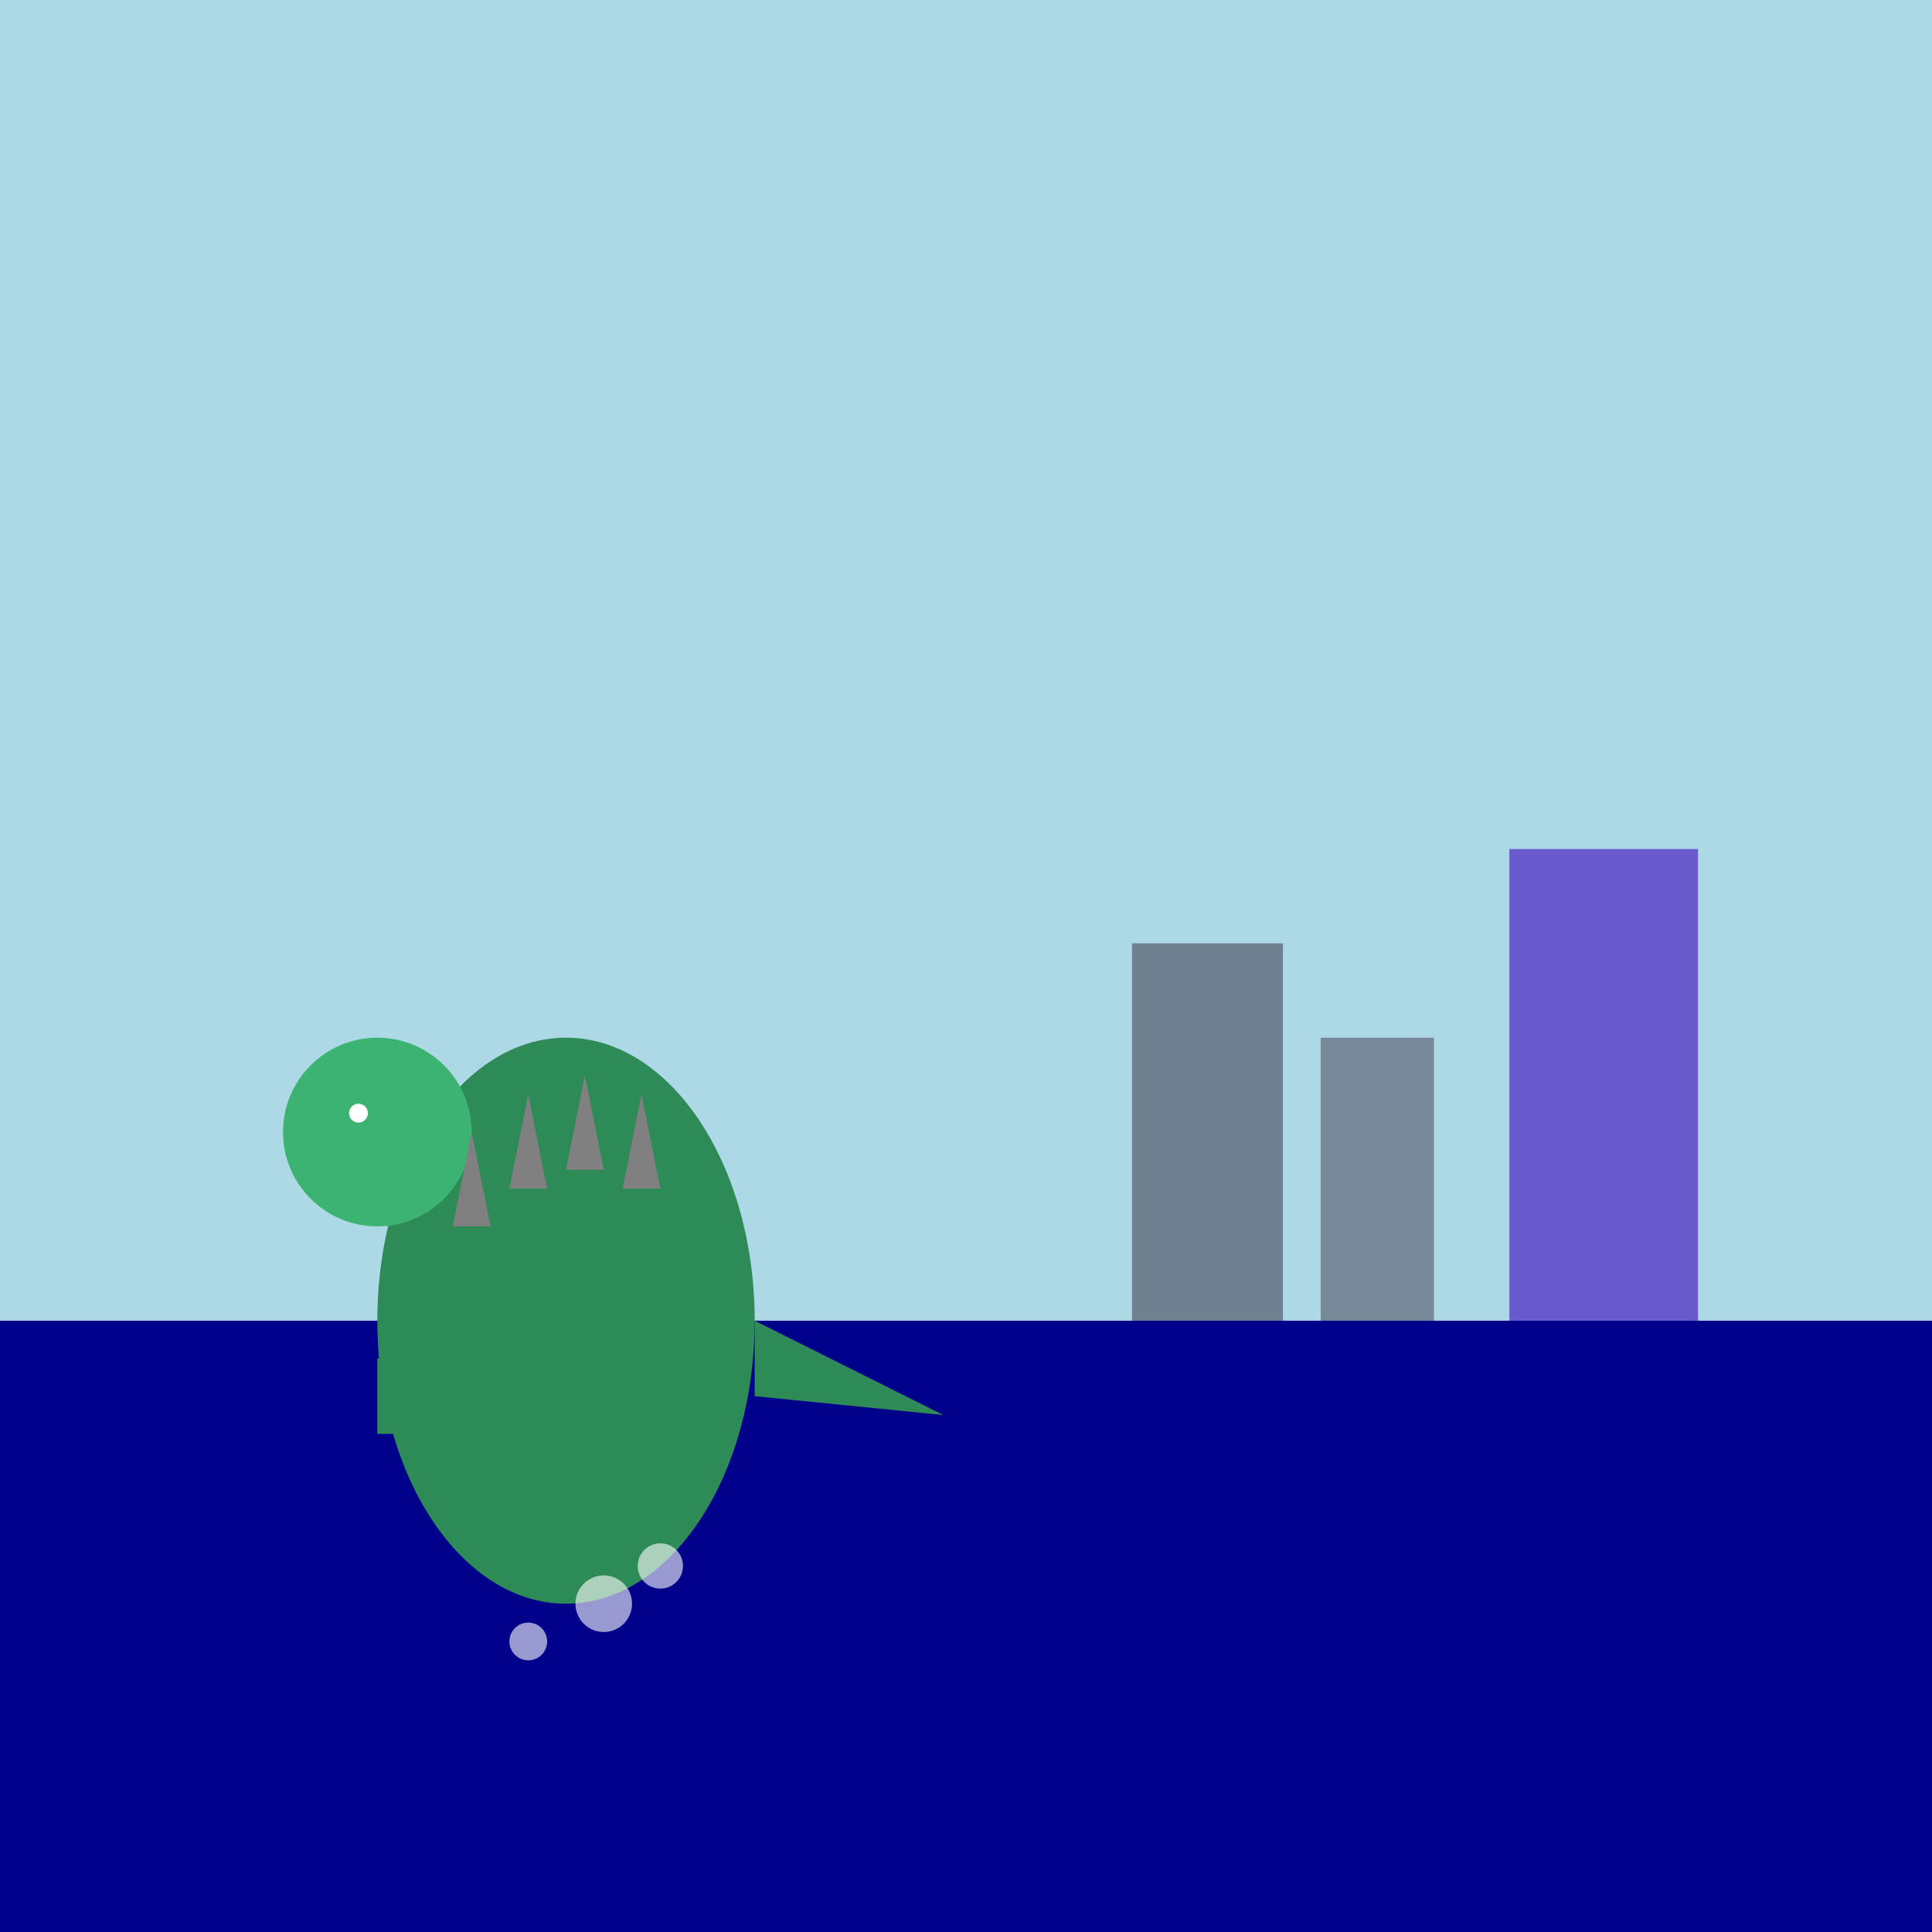
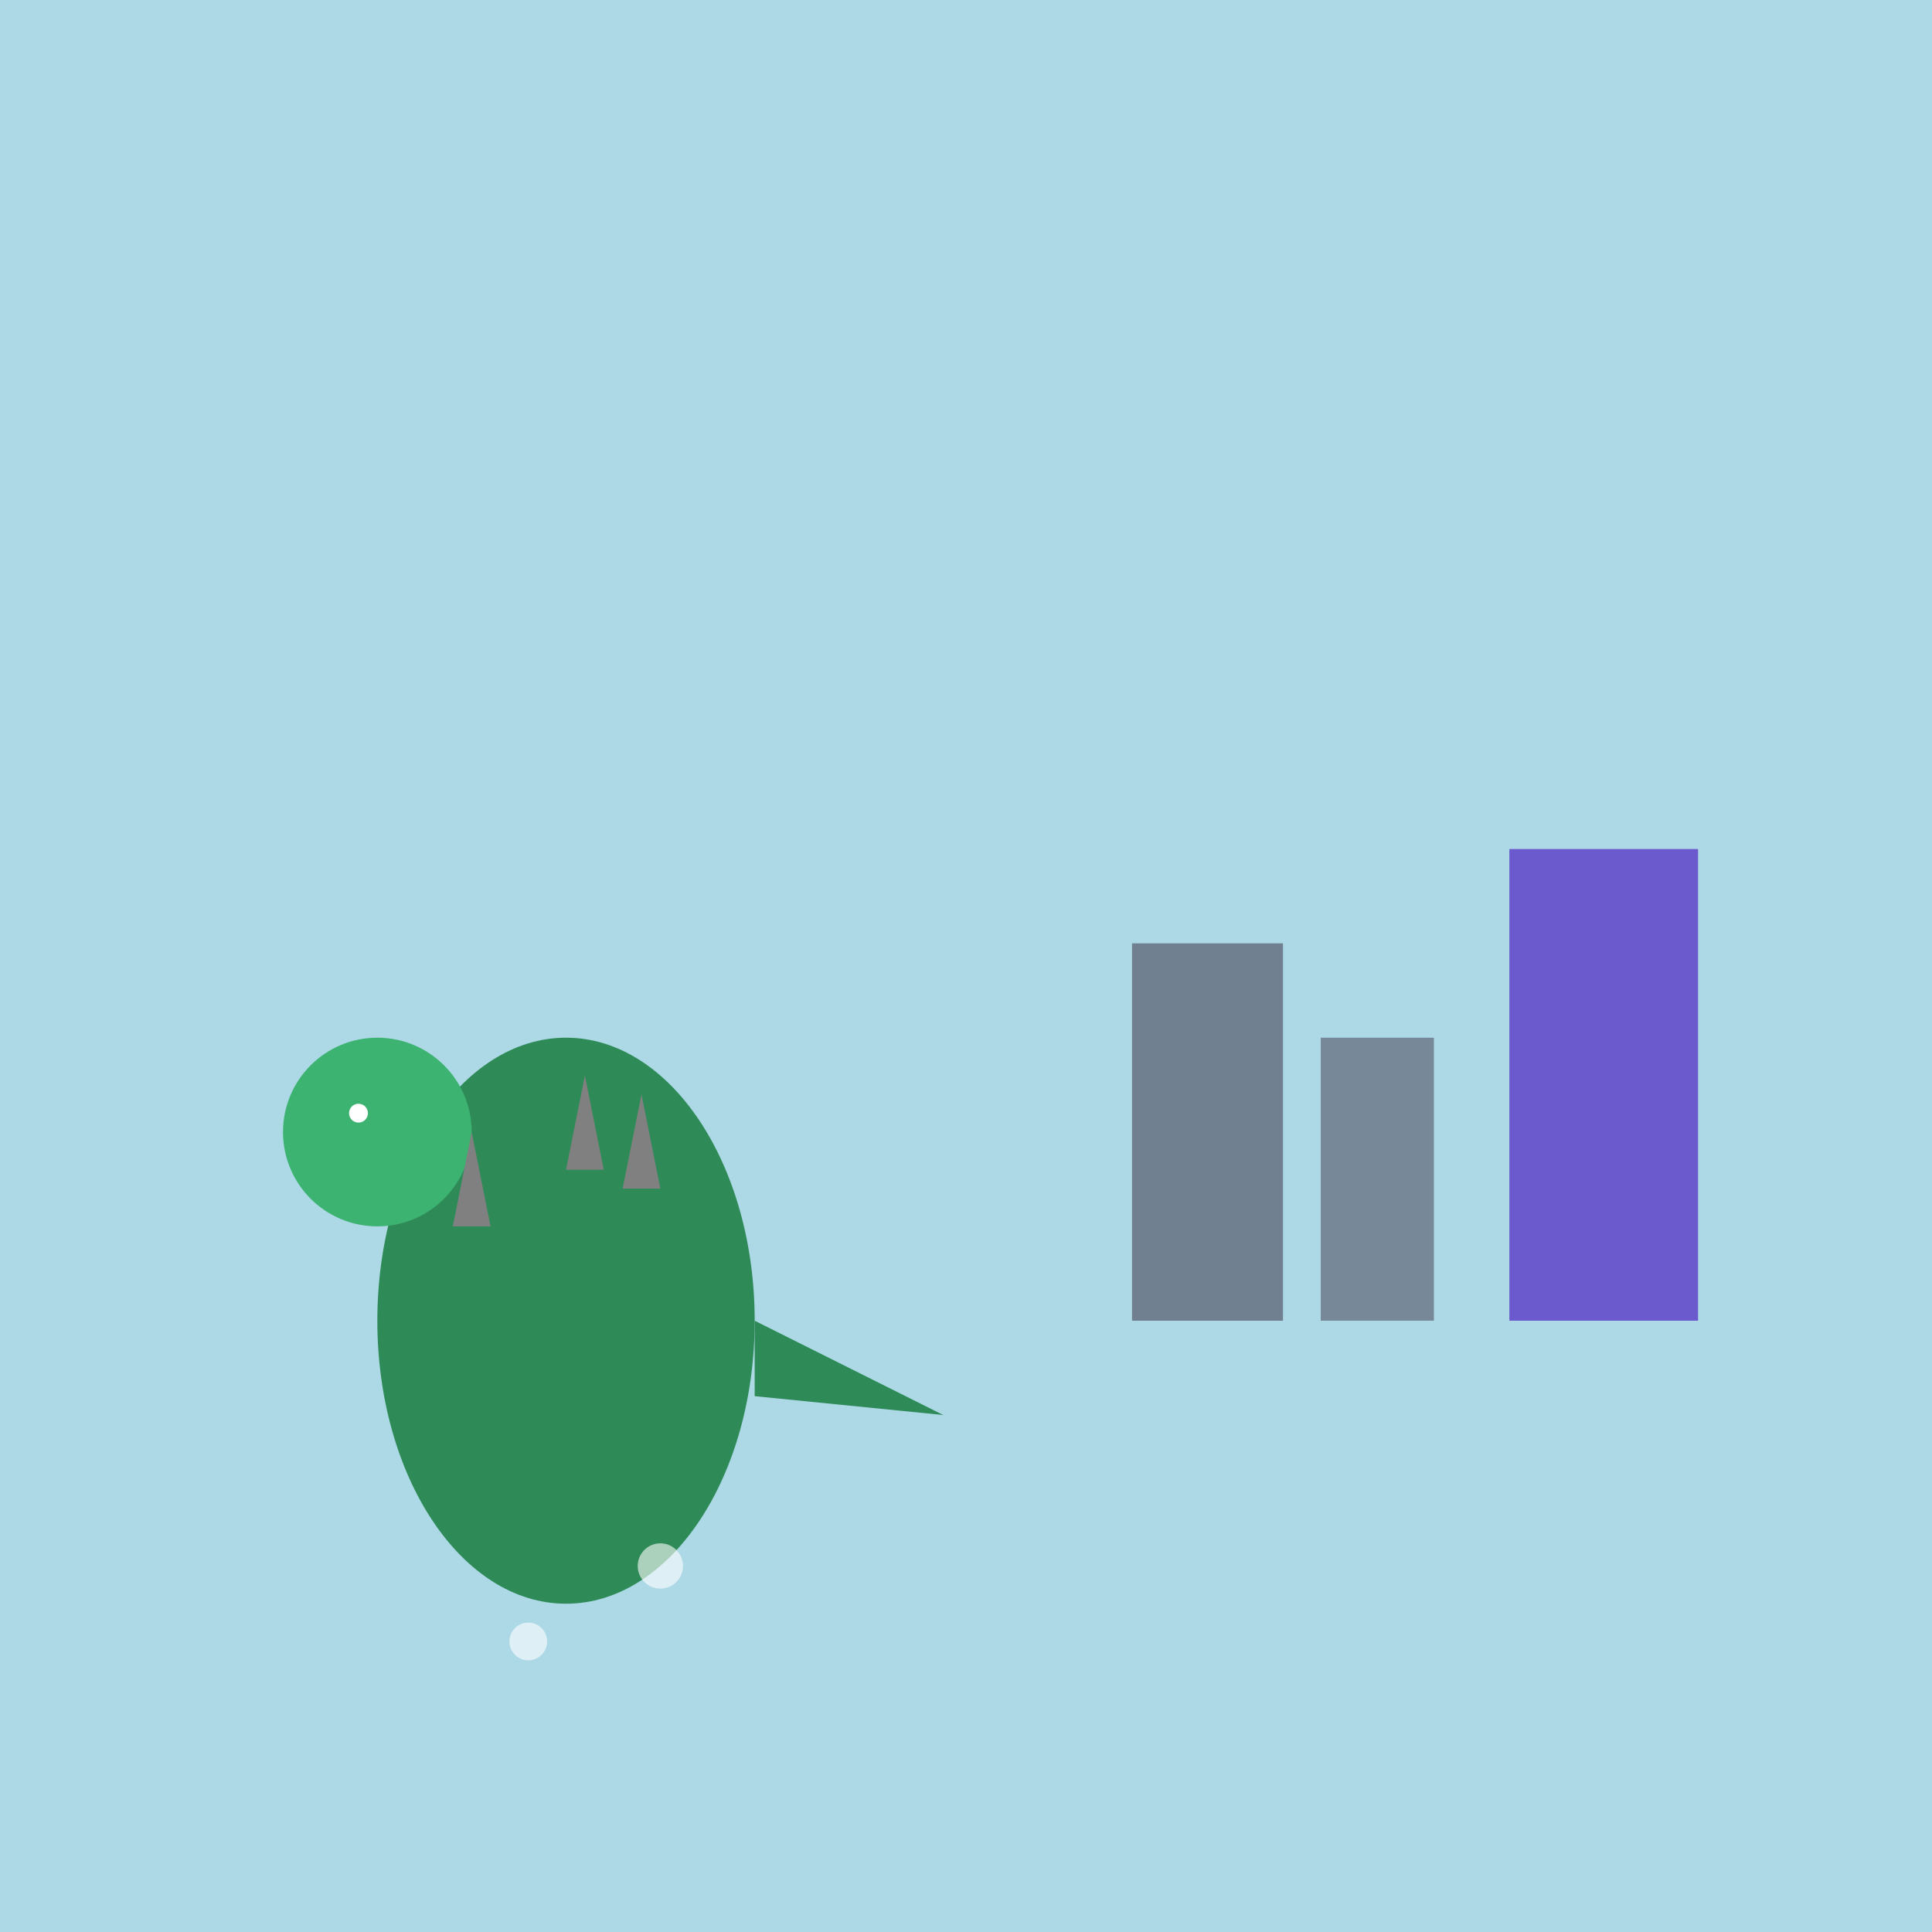
<svg xmlns="http://www.w3.org/2000/svg" id="svg-1024" class="canvas" viewBox="0 0 1024 1024">
  <title id="title-1">Godzilla 1954 Rampage</title>
  <desc id="desc-1">A vibrant twist on the classic Godzilla rising from the sea—spikes, buildings, and a roaring monster fun enough to make even skyscrapers smile!</desc>
  <rect id="bg-sky-1" class="background-sky" x="0" y="0" width="1024" height="1024" fill="lightblue" />
-   <rect id="bg-sea-1" class="background-sea" x="0" y="700" width="1024" height="324" fill="darkblue" />
  <rect id="building-1" class="building" x="600" y="500" width="80" height="200" fill="#708090" />
  <rect id="building-2" class="building" x="700" y="550" width="60" height="150" fill="#778899" />
  <rect id="building-3" class="building" x="800" y="450" width="100" height="250" fill="#6A5ACD" />
  <g id="godzilla-1" class="godzilla">
    <ellipse id="godzilla-body-1" class="godzilla-body" cx="300" cy="700" rx="100" ry="150" fill="#2E8B57" />
    <circle id="godzilla-head-1" class="godzilla-head" cx="200" cy="600" r="50" fill="#3CB371" />
    <circle id="godzilla-eye-1" class="godzilla-eye" cx="190" cy="590" r="5" fill="white" />
    <polygon id="godzilla-tail-1" class="godzilla-tail" points="400,700 500,750 400,740" fill="#2E8B57" />
    <polygon id="spike-1" class="godzilla-spike" points="240,650 250,600 260,650" fill="gray" />
-     <polygon id="spike-2" class="godzilla-spike" points="270,630 280,580 290,630" fill="gray" />
    <polygon id="spike-3" class="godzilla-spike" points="300,620 310,570 320,620" fill="gray" />
    <polygon id="spike-4" class="godzilla-spike" points="330,630 340,580 350,630" fill="gray" />
-     <rect id="godzilla-arm-left-1" class="godzilla-arm" x="200" y="720" width="20" height="40" fill="#2E8B57" />
    <rect id="godzilla-arm-right-1" class="godzilla-arm" x="260" y="720" width="20" height="40" fill="#2E8B57" />
  </g>
-   <circle id="splash-1" class="water-splash" cx="320" cy="850" r="15" fill="white" opacity="0.6" />
  <circle id="splash-2" class="water-splash" cx="280" cy="870" r="10" fill="white" opacity="0.6" />
  <circle id="splash-3" class="water-splash" cx="350" cy="830" r="12" fill="white" opacity="0.6" />
</svg>